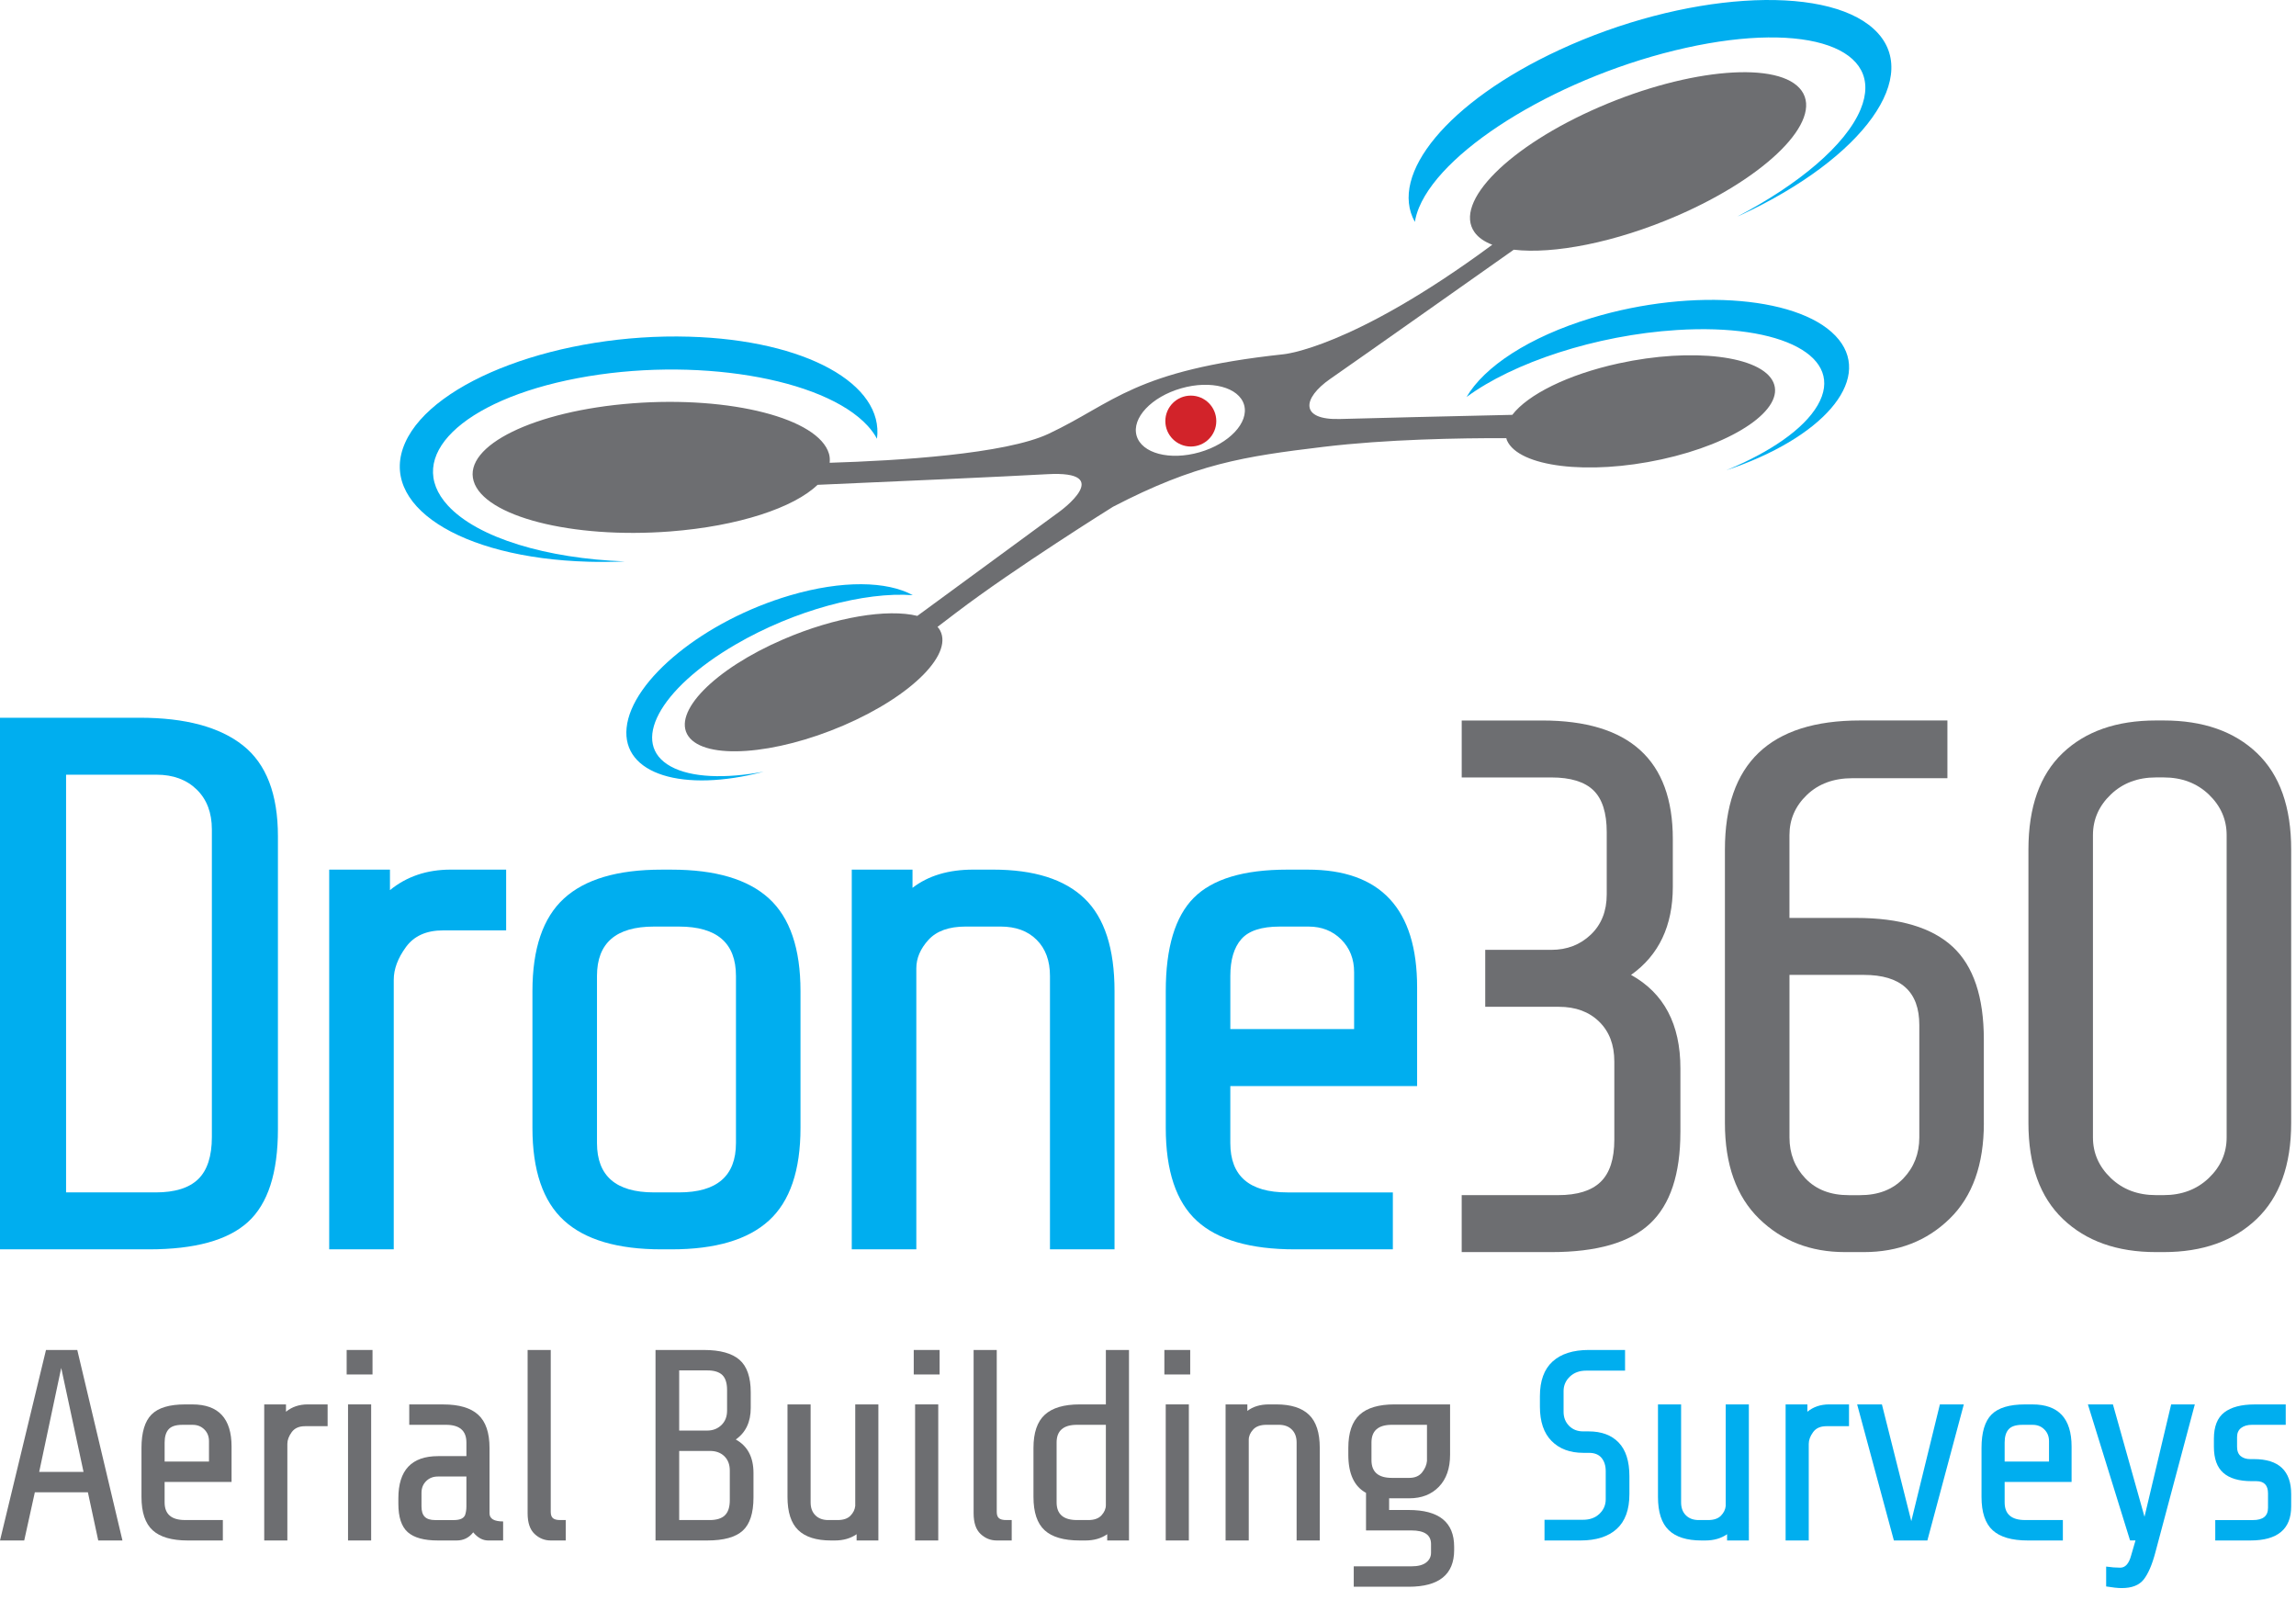
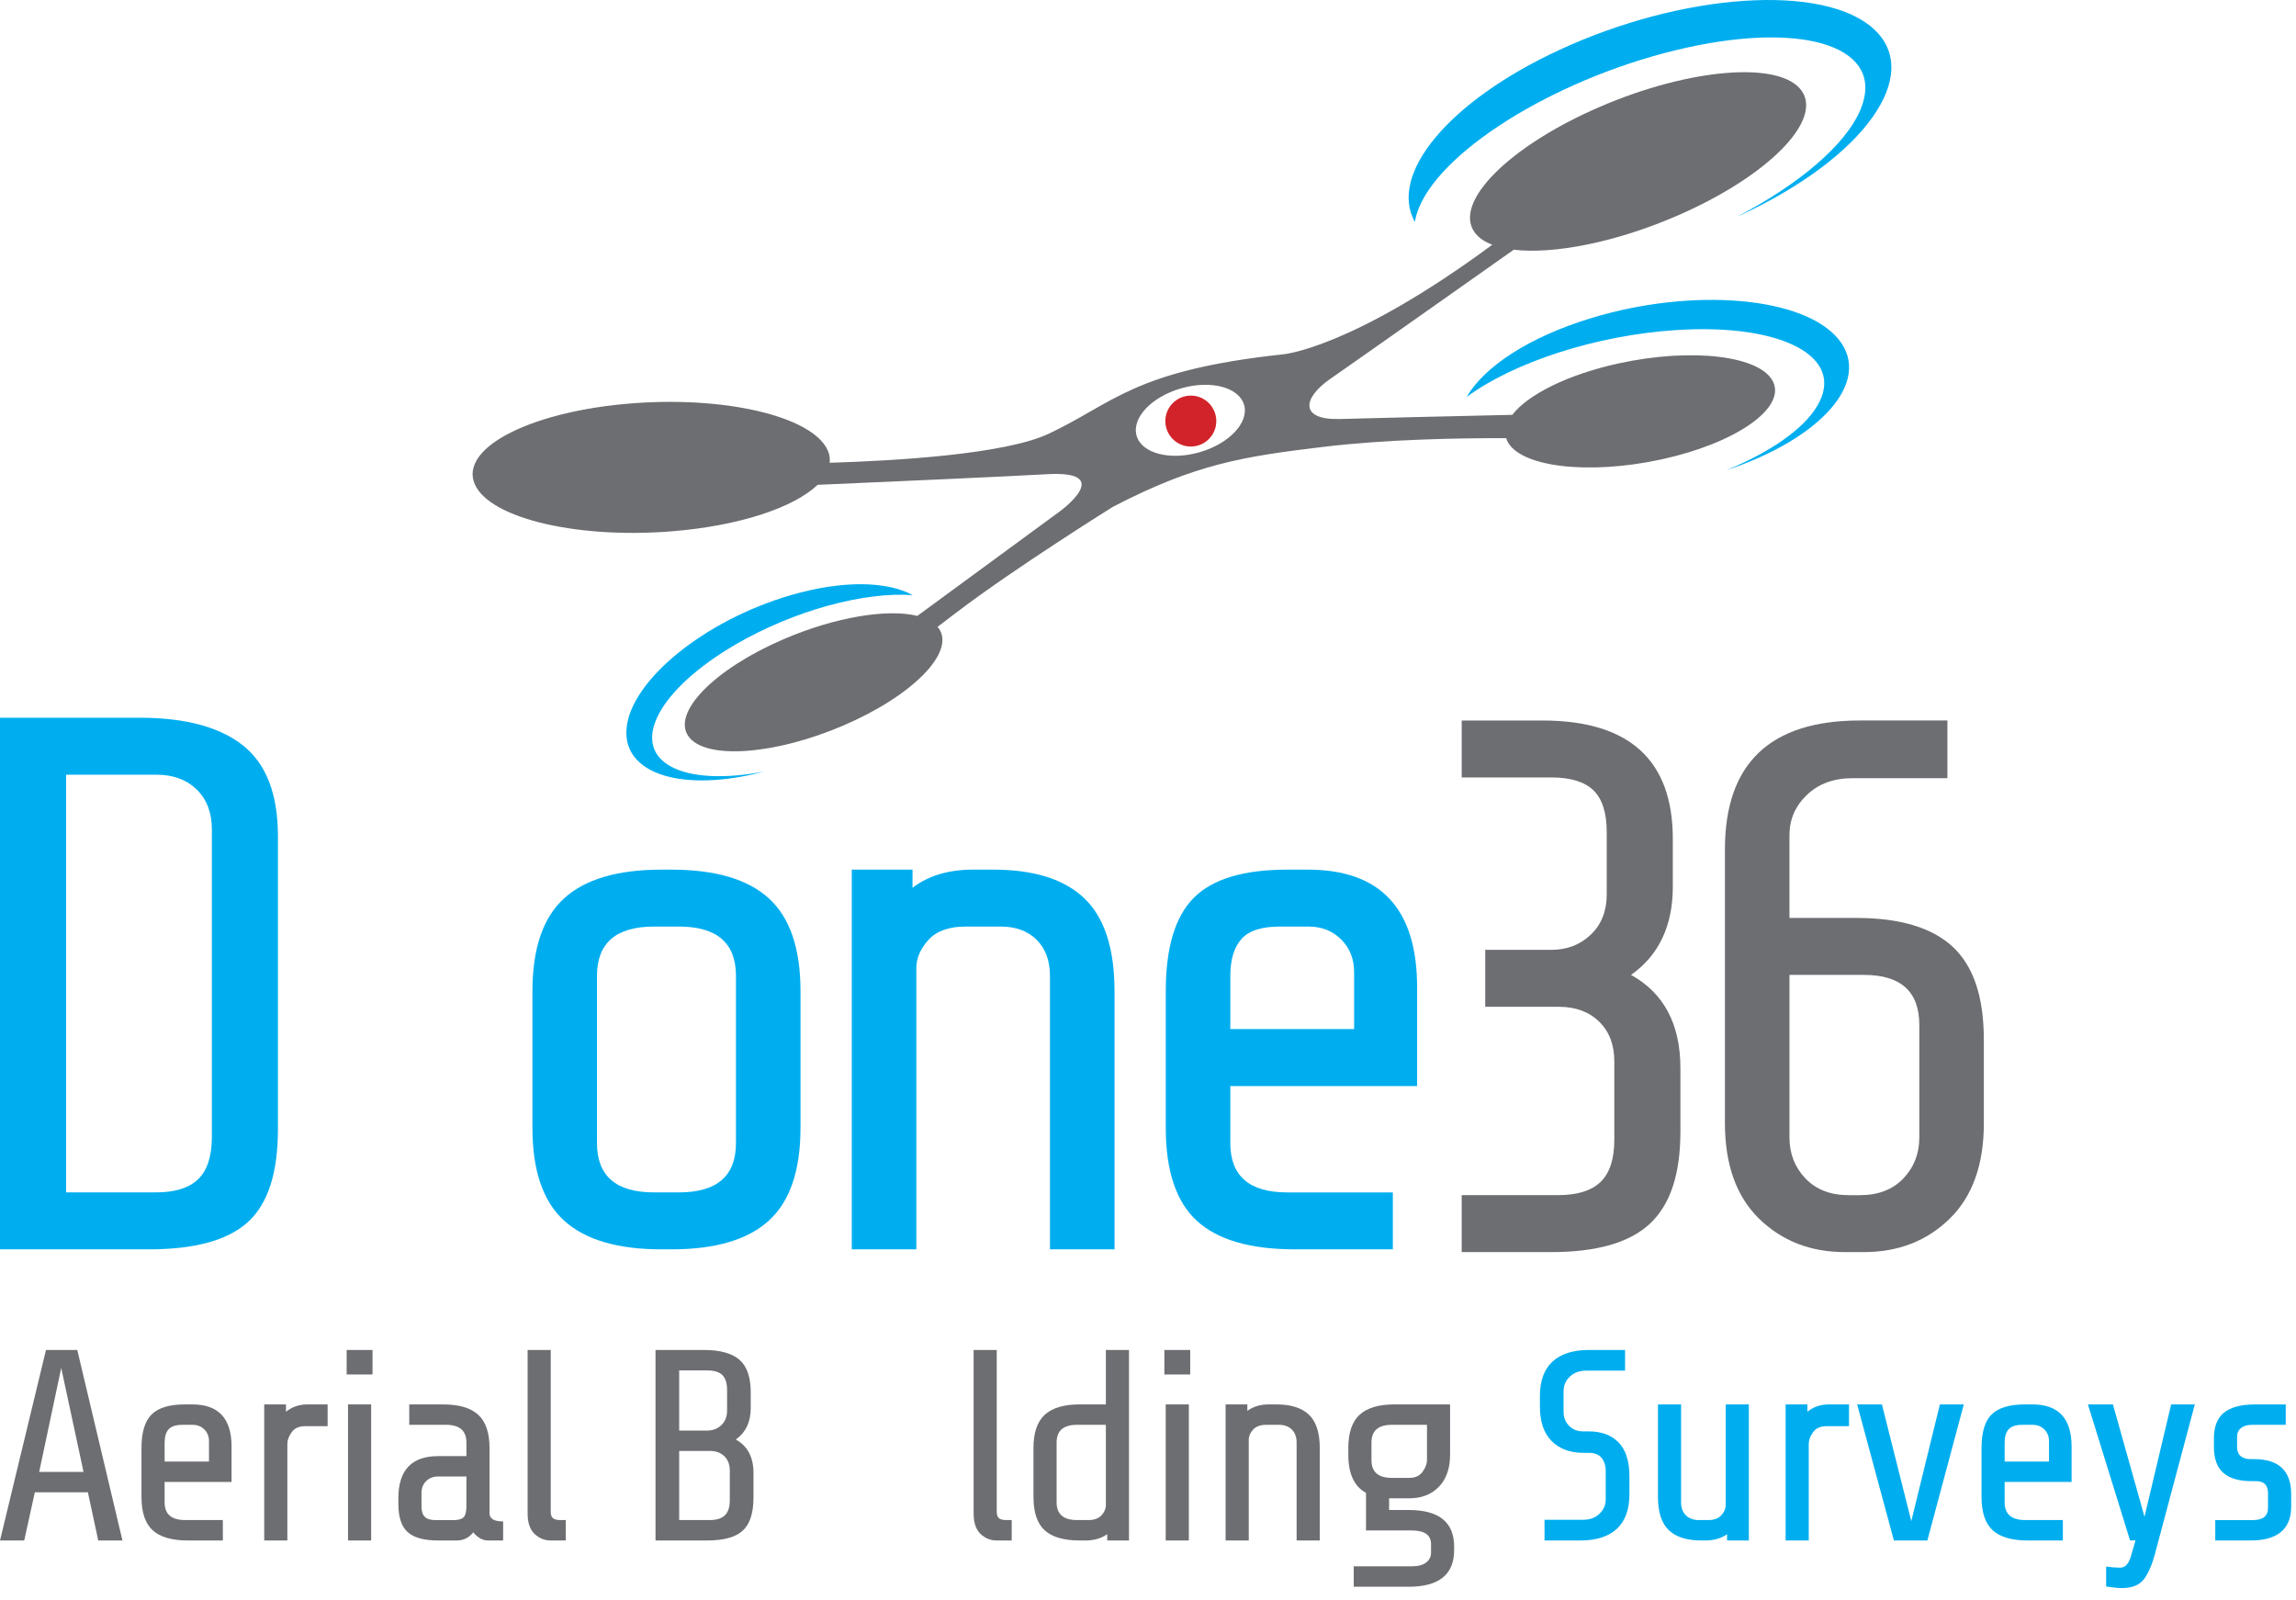
<svg xmlns="http://www.w3.org/2000/svg" width="100%" height="100%" viewBox="0 0 188 131" version="1.1" xml:space="preserve" style="fill-rule:evenodd;clip-rule:evenodd;stroke-linejoin:round;stroke-miterlimit:1.414;">
  <g>
    <path d="M153.419,2.367c-4.094,-3.735 -15.614,-2.966 -25.73,1.718c-9.141,4.233 -14.005,10.215 -11.837,14.084c0.059,-0.373 0.169,-0.763 0.339,-1.175c2.081,-5.002 11.86,-10.857 21.844,-13.076c9.984,-2.22 16.39,0.037 14.311,5.039c-1.219,2.932 -5.086,6.155 -10.085,8.769c0.085,-0.039 0.174,-0.073 0.26,-0.113c10.113,-4.685 14.994,-11.511 10.898,-15.246Z" style="fill:#00aeef;fill-rule:nonzero;" />
-     <path d="M36.671,41.387c-3.627,-3.956 1.128,-8.623 10.62,-10.424c9.493,-1.8 20.13,-0.052 23.758,3.903c0.319,0.348 0.569,0.701 0.76,1.057c0.591,-4.463 -5.806,-8.08 -15.369,-8.357c-10.552,-0.307 -20.964,3.57 -23.255,8.658c-2.291,5.087 4.405,9.46 14.958,9.765c1.009,0.03 2.017,0.02 3.017,-0.024c-6.355,-0.238 -12.03,-1.899 -14.489,-4.578Z" style="fill:#00aeef;fill-rule:nonzero;" />
    <path d="M150.568,27.809c-2.819,-3.518 -11.891,-4.31 -20.263,-1.77c-5.125,1.555 -8.786,3.998 -10.22,6.466c3.806,-2.814 10.574,-5.068 17.229,-5.485c8.642,-0.542 13.799,2.213 11.52,6.155c-1.139,1.968 -3.918,3.86 -7.489,5.328c7.826,-2.605 11.945,-7.297 9.223,-10.694Z" style="fill:#00aeef;fill-rule:nonzero;" />
    <path d="M54.922,62.751c-3.359,-1.849 -0.984,-6.318 5.306,-9.982c4.843,-2.821 10.588,-4.335 14.511,-4.04c-2.108,-1.155 -5.764,-1.242 -10.045,0.016c-6.996,2.056 -12.989,6.911 -13.387,10.845c-0.385,3.798 4.593,5.336 11.232,3.589c-3.153,0.59 -5.941,0.494 -7.617,-0.428Z" style="fill:#00aeef;fill-rule:nonzero;" />
    <path d="M108.926,31.019c2.508,-1.741 12.45,-8.758 15.023,-10.574c3.257,0.382 8.302,-0.586 13.344,-2.767c7.396,-3.198 11.975,-7.788 10.227,-10.249c-1.747,-2.462 -9.162,-1.865 -16.556,1.333c-7.397,3.2 -11.978,7.788 -10.227,10.251c0.311,0.44 0.812,0.778 1.455,1.025c-11.533,8.517 -17.113,8.969 -17.113,8.969c-12.265,1.321 -13.84,3.973 -19.205,6.503c-3.554,1.675 -12.38,2.209 -17.938,2.379c0.022,-0.245 0.015,-0.491 -0.058,-0.739c-0.852,-2.896 -8.055,-4.745 -16.09,-4.129c-8.035,0.616 -13.858,3.465 -13.007,6.362c0.852,2.897 8.056,4.746 16.091,4.129c5.613,-0.431 10.138,-1.951 12.07,-3.817c5.522,-0.24 15.45,-0.679 18.797,-0.87c5.679,-0.323 1.039,3.045 1.039,3.045l-11.665,8.555c-2.441,-0.598 -6.715,0.083 -10.969,1.917c-5.661,2.44 -9.142,5.994 -7.775,7.939c1.367,1.945 7.064,1.543 12.726,-0.897c5.661,-2.44 9.142,-5.994 7.775,-7.939c-0.03,-0.042 -0.073,-0.077 -0.107,-0.118c0.445,-0.338 0.943,-0.718 1.513,-1.152c4.856,-3.698 12.868,-8.689 12.868,-8.689c6.755,-3.505 10.642,-4.109 17.243,-4.902c5.127,-0.617 11.107,-0.721 14.952,-0.71c0.02,0.063 0.029,0.127 0.056,0.189c0.972,2.169 6.64,2.862 12.662,1.547c6.024,-1.315 10.117,-4.14 9.147,-6.31c-0.97,-2.169 -6.641,-2.862 -12.662,-1.547c-4.194,0.915 -7.449,2.564 -8.713,4.213c-4.415,0.1 -11.82,0.271 -14.094,0.34c-3.308,0.103 -3.124,-1.678 -0.809,-3.287Zm-10.709,6.01c-2.431,0.697 -4.737,0.09 -5.151,-1.356c-0.415,-1.446 1.219,-3.183 3.65,-3.88c2.43,-0.697 4.737,-0.089 5.152,1.356c0.414,1.446 -1.222,3.183 -3.651,3.88Z" style="fill:#6d6e71;fill-rule:nonzero;" />
    <path d="M97.506,36.56c1.151,0 2.086,-0.933 2.086,-2.084c0,-1.152 -0.934,-2.086 -2.086,-2.086c-1.151,0 -2.086,0.934 -2.086,2.086c0,1.151 0.934,2.084 2.086,2.084Z" style="fill:#d2232a;fill-rule:nonzero;" />
    <path d="M22.757,92.464c0,3.567 -0.818,6.096 -2.455,7.587c-1.638,1.492 -4.342,2.238 -8.115,2.238l-12.187,0l0,-43.525l11.441,0c3.73,0 6.55,0.756 8.457,2.269c1.907,1.514 2.859,3.99 2.859,7.43l0,24.001Zm-5.409,0.623l0,-25.182c0,-1.368 -0.414,-2.456 -1.243,-3.265c-0.83,-0.808 -1.929,-1.212 -3.296,-1.212l-7.399,0l0,34.199l7.336,0c1.576,0 2.737,-0.362 3.483,-1.087c0.746,-0.726 1.119,-1.878 1.119,-3.453Z" style="fill:#00aeef;fill-rule:nonzero;" />
-     <path d="M32.24,102.289l-5.285,0l0,-31.09l4.975,0l0,1.679c1.369,-1.118 3.026,-1.679 4.975,-1.679l4.539,0l0,4.975l-5.161,0c-1.368,0 -2.384,0.455 -3.047,1.368c-0.663,0.912 -0.995,1.802 -0.995,2.673l-0.001,22.074Z" style="fill:#00aeef;fill-rule:nonzero;" />
    <path d="M65.546,92.342c0,3.481 -0.86,6.01 -2.579,7.584c-1.722,1.575 -4.385,2.363 -7.991,2.363l-0.808,0c-3.607,0 -6.271,-0.788 -7.991,-2.363c-1.72,-1.574 -2.58,-4.103 -2.58,-7.584l0,-11.194c0,-3.48 0.86,-6.009 2.58,-7.584c1.72,-1.576 4.384,-2.363 7.991,-2.363l0.808,0c3.606,0 6.269,0.787 7.991,2.363c1.719,1.575 2.579,4.104 2.579,7.584l0,11.194Zm-5.284,1.242l0,-13.68c0,-2.695 -1.555,-4.042 -4.664,-4.042l-2.052,0c-3.109,0 -4.664,1.347 -4.664,4.042l0,13.68c0,2.696 1.555,4.042 4.664,4.042l2.052,0c3.109,0 4.664,-1.346 4.664,-4.042Z" style="fill:#00aeef;fill-rule:nonzero;" />
    <path d="M75.03,102.289l-5.286,0l0,-31.09l4.974,0l0,1.492c1.285,-0.994 2.944,-1.492 4.975,-1.492l1.616,0c3.358,0 5.855,0.788 7.492,2.364c1.638,1.574 2.458,4.102 2.458,7.584l0,21.141l-5.286,0l0,-22.386c0,-1.245 -0.362,-2.226 -1.088,-2.953c-0.725,-0.726 -1.71,-1.088 -2.954,-1.088l-2.861,0c-1.367,0 -2.382,0.363 -3.045,1.088c-0.663,0.727 -0.995,1.504 -0.995,2.332l0,23.008Z" style="fill:#00aeef;fill-rule:nonzero;" />
    <path d="M114.049,102.289l-8.023,0c-3.648,0 -6.322,-0.777 -8.021,-2.331c-1.699,-1.556 -2.55,-4.093 -2.55,-7.616l0,-11.194c0,-3.565 0.768,-6.114 2.301,-7.648c1.533,-1.535 4.083,-2.3 7.649,-2.3l1.678,0c5.969,0 8.953,3.213 8.953,9.639l0,8.083l-15.296,0l0,4.663c0,2.696 1.554,4.042 4.665,4.042l8.644,0l0,4.662Zm-13.308,-22.385l0,4.351l10.136,0l0,-4.662c0,-1.078 -0.353,-1.969 -1.057,-2.675c-0.704,-0.702 -1.596,-1.056 -2.673,-1.056l-2.362,0c-1.493,0 -2.539,0.342 -3.141,1.026c-0.601,0.684 -0.903,1.691 -0.903,3.016Z" style="fill:#00aeef;fill-rule:nonzero;" />
    <path d="M137.593,92.689c0,3.442 -0.829,5.939 -2.488,7.493c-1.657,1.555 -4.352,2.332 -8.081,2.332l-7.338,0l0,-4.664l7.897,0c1.575,0 2.735,-0.363 3.482,-1.088c0.746,-0.727 1.118,-1.875 1.118,-3.451l0,-6.404c0,-1.369 -0.414,-2.455 -1.245,-3.263c-0.828,-0.81 -1.926,-1.213 -3.293,-1.213l-6.032,0l0,-4.663l5.411,0c1.284,0 2.362,-0.415 3.232,-1.245c0.87,-0.83 1.305,-1.927 1.305,-3.294l0,-5.1c0,-1.574 -0.362,-2.715 -1.086,-3.42c-0.727,-0.704 -1.877,-1.056 -3.45,-1.056l-7.338,0l0,-4.663l6.59,0c7.131,0 10.695,3.233 10.695,9.699l0,3.918c0,3.192 -1.14,5.596 -3.42,7.213c2.697,1.493 4.042,4.041 4.042,7.649l0,5.22l-0.001,0Z" style="fill:#6d6e71;fill-rule:nonzero;" />
    <path d="M162.442,91.943c0,3.4 -0.93,6.011 -2.797,7.835c-1.867,1.824 -4.209,2.736 -7.027,2.736l-1.554,0c-2.819,0 -5.16,-0.913 -7.028,-2.736c-1.865,-1.824 -2.797,-4.435 -2.797,-7.835l0,-22.384c0,-7.047 3.688,-10.571 11.067,-10.571l7.151,0l0,4.726l-7.775,0c-1.533,0 -2.775,0.455 -3.729,1.368c-0.954,0.912 -1.43,2.01 -1.43,3.296l0,6.777l5.471,0c3.565,0 6.197,0.787 7.897,2.362c1.699,1.576 2.548,4.105 2.548,7.586l0,6.84l0.003,0l0,0Zm-9.824,-12.124l-6.093,0l0,13.307c0,1.327 0.434,2.444 1.306,3.356c0.87,0.913 2.052,1.371 3.543,1.371l0.932,0c1.492,0 2.674,-0.458 3.544,-1.371c0.87,-0.912 1.306,-2.029 1.306,-3.356l0,-9.203c0.002,-2.737 -1.511,-4.104 -4.538,-4.104Z" style="fill:#6d6e71;fill-rule:nonzero;" />
-     <path d="M187.605,91.943c0,3.442 -0.943,6.063 -2.829,7.865c-1.889,1.804 -4.425,2.706 -7.616,2.706l-0.624,0c-3.19,0 -5.73,-0.902 -7.617,-2.706c-1.886,-1.802 -2.828,-4.423 -2.828,-7.865l0,-22.384c0,-3.483 0.933,-6.115 2.798,-7.898c1.866,-1.782 4.415,-2.673 7.648,-2.673l0.624,0c3.232,0 5.781,0.891 7.648,2.673c1.865,1.783 2.797,4.415 2.797,7.898l-0.001,22.384Zm-5.284,1.181l0,-24.749c0,-1.283 -0.487,-2.393 -1.46,-3.326c-0.978,-0.932 -2.21,-1.398 -3.702,-1.398l-0.624,0c-1.492,0 -2.725,0.466 -3.699,1.398c-0.975,0.933 -1.462,2.043 -1.462,3.326l0,24.749c0,1.284 0.487,2.394 1.462,3.326c0.974,0.934 2.207,1.4 3.699,1.4l0.624,0c1.492,0 2.724,-0.466 3.702,-1.4c0.973,-0.932 1.46,-2.04 1.46,-3.326Z" style="fill:#6d6e71;fill-rule:nonzero;" />
    <path d="M6.84,120.511l-1.827,-8.512l-1.804,8.512l3.631,0Zm3.186,5.614l-1.982,0l-0.847,-3.943l-4.345,0l-0.869,3.943l-1.983,0l3.765,-15.597l2.562,0l3.699,15.597Z" style="fill:#6d6e71;fill-rule:nonzero;" />
    <path d="M18.248,126.125l-2.874,0c-1.307,0 -2.266,-0.28 -2.874,-0.835c-0.609,-0.558 -0.915,-1.468 -0.915,-2.731l0,-4.011c0,-1.276 0.277,-2.19 0.825,-2.739c0.549,-0.55 1.463,-0.824 2.74,-0.824l0.602,0c2.139,0 3.209,1.15 3.209,3.453l0,2.896l-5.482,0l0,1.671c0,0.964 0.557,1.446 1.671,1.446l3.097,0l0,1.674l0.001,0Zm-4.768,-8.021l0,1.561l3.632,0l0,-1.671c0,-0.386 -0.127,-0.706 -0.379,-0.957c-0.253,-0.253 -0.571,-0.38 -0.958,-0.38l-0.847,0c-0.534,0 -0.91,0.123 -1.125,0.369c-0.215,0.242 -0.323,0.604 -0.323,1.078Z" style="fill:#6d6e71;fill-rule:nonzero;" />
    <path d="M23.529,126.125l-1.894,0l0,-11.141l1.782,0l0,0.6c0.489,-0.4 1.084,-0.6 1.783,-0.6l1.626,0l0,1.784l-1.849,0c-0.49,0 -0.853,0.162 -1.092,0.488c-0.237,0.329 -0.356,0.648 -0.356,0.959l0,7.91Z" style="fill:#6d6e71;fill-rule:nonzero;" />
    <path d="M30.502,112.534l-2.117,0l0,-2.006l2.117,0l0,2.006Zm-0.111,13.591l-1.894,0l0,-11.141l1.894,0l0,11.141Z" style="fill:#6d6e71;fill-rule:nonzero;" />
    <path d="M41.197,126.125l-1.225,0c-0.446,0 -0.855,-0.222 -1.225,-0.668c-0.342,0.446 -0.796,0.668 -1.36,0.668l-1.537,0c-1.129,0 -1.949,-0.226 -2.462,-0.679c-0.514,-0.454 -0.77,-1.231 -0.77,-2.33l0,-0.444c0,-2.303 1.085,-3.453 3.254,-3.453l2.318,0l0,-1.115c0,-0.966 -0.558,-1.449 -1.672,-1.449l-3.008,0l0,-1.668l2.786,0c1.292,0 2.246,0.28 2.862,0.846c0.617,0.564 0.925,1.471 0.925,2.718l0,5.348c0,0.445 0.372,0.667 1.114,0.667l0,1.559Zm-4.032,-1.671c0.489,0 0.794,-0.133 0.913,-0.402c0.074,-0.208 0.112,-0.444 0.112,-0.711l0,-2.452l-2.34,0c-0.386,0 -0.705,0.126 -0.959,0.379c-0.252,0.252 -0.378,0.57 -0.378,0.958l0,1.115c0,0.385 0.09,0.665 0.268,0.846c0.177,0.177 0.459,0.267 0.847,0.267l1.537,0Z" style="fill:#6d6e71;fill-rule:nonzero;" />
    <path d="M46.323,126.125l-1.227,0c-0.504,0 -0.947,-0.178 -1.325,-0.536c-0.379,-0.356 -0.569,-0.919 -0.569,-1.692l0,-13.369l1.894,0l0,13.257c0,0.239 0.059,0.409 0.178,0.512c0.119,0.106 0.32,0.156 0.603,0.156l0.446,0l0,1.672Z" style="fill:#6d6e71;fill-rule:nonzero;" />
    <path d="M61.696,122.604c0,1.278 -0.295,2.183 -0.88,2.718c-0.587,0.536 -1.556,0.803 -2.908,0.803l-4.233,0l0,-15.597l3.966,0c1.322,0 2.29,0.269 2.907,0.801c0.616,0.534 0.924,1.427 0.924,2.673l0,1.272c0,1.145 -0.407,2.005 -1.225,2.583c0.967,0.535 1.449,1.448 1.449,2.741l0,2.006Zm-2.162,-7.107l0,-1.694c0,-0.565 -0.13,-0.973 -0.39,-1.225c-0.26,-0.251 -0.671,-0.378 -1.236,-0.378l-2.295,0l0,4.926l2.295,0c0.46,0 0.847,-0.148 1.159,-0.446c0.311,-0.299 0.467,-0.694 0.467,-1.183Zm0.223,7.331l0,-2.429c0,-0.491 -0.149,-0.881 -0.445,-1.171c-0.297,-0.289 -0.691,-0.434 -1.181,-0.434l-2.518,0l0,5.659l2.496,0c0.563,0 0.979,-0.13 1.246,-0.39c0.268,-0.258 0.402,-0.671 0.402,-1.235Z" style="fill:#6d6e71;fill-rule:nonzero;" />
-     <path d="M71.923,126.125l-1.783,0l0,-0.512c-0.491,0.342 -1.085,0.512 -1.782,0.512l-0.312,0c-1.204,0 -2.098,-0.281 -2.685,-0.848c-0.587,-0.565 -0.88,-1.47 -0.88,-2.718l0,-7.575l1.894,0l0,8.021c0,0.446 0.129,0.799 0.389,1.058c0.26,0.26 0.613,0.39 1.059,0.39l0.758,0c0.474,0 0.828,-0.12 1.057,-0.358c0.231,-0.237 0.361,-0.504 0.391,-0.802l0,-8.309l1.894,0l0,11.141Z" style="fill:#6d6e71;fill-rule:nonzero;" />
-     <path d="M76.936,112.534l-2.117,0l0,-2.006l2.117,0l0,2.006Zm-0.111,13.591l-1.895,0l0,-11.141l1.895,0l0,11.141Z" style="fill:#6d6e71;fill-rule:nonzero;" />
    <path d="M82.84,126.125l-1.225,0c-0.506,0 -0.947,-0.178 -1.327,-0.536c-0.378,-0.356 -0.567,-0.919 -0.567,-1.692l0,-13.369l1.894,0l0,13.257c0,0.239 0.059,0.409 0.178,0.512c0.118,0.106 0.319,0.156 0.601,0.156l0.446,0l0,1.672Z" style="fill:#6d6e71;fill-rule:nonzero;" />
    <path d="M92.443,126.125l-1.783,0l0,-0.512c-0.489,0.342 -1.084,0.512 -1.782,0.512l-0.468,0c-1.307,0 -2.265,-0.28 -2.873,-0.835c-0.61,-0.558 -0.915,-1.468 -0.915,-2.731l0,-4.011c0,-1.246 0.309,-2.153 0.926,-2.717c0.615,-0.566 1.571,-0.847 2.862,-0.847l2.14,0l0,-4.456l1.893,0l0,15.597Zm-3.342,-1.671c0.491,0 0.855,-0.129 1.092,-0.388c0.238,-0.261 0.357,-0.54 0.357,-0.837l0,-6.574l-2.362,0c-1.114,0 -1.671,0.483 -1.671,1.449l0,4.901c0,0.964 0.557,1.448 1.671,1.448l0.913,0l0,0.001Z" style="fill:#6d6e71;fill-rule:nonzero;" />
    <path d="M97.456,112.534l-2.116,0l0,-2.006l2.116,0l0,2.006Zm-0.111,13.591l-1.893,0l0,-11.141l1.893,0l0,11.141Z" style="fill:#6d6e71;fill-rule:nonzero;" />
    <path d="M102.247,126.125l-1.894,0l0,-11.141l1.782,0l0,0.534c0.462,-0.356 1.055,-0.534 1.783,-0.534l0.579,0c1.204,0 2.098,0.281 2.685,0.847c0.589,0.564 0.883,1.471 0.883,2.717l0,7.577l-1.896,0l0,-8.021c0,-0.445 -0.129,-0.798 -0.388,-1.057c-0.261,-0.261 -0.612,-0.392 -1.059,-0.392l-1.024,0c-0.49,0 -0.855,0.131 -1.091,0.392c-0.237,0.259 -0.357,0.538 -0.357,0.834l0,8.244l-0.003,0Z" style="fill:#6d6e71;fill-rule:nonzero;" />
    <path d="M119.069,126.904c0,2.007 -1.241,3.009 -3.721,3.009l-4.501,0l0,-1.672l4.723,0c0.534,0 0.936,-0.102 1.205,-0.311c0.267,-0.208 0.401,-0.474 0.401,-0.801l0,-0.712c0,-0.744 -0.535,-1.114 -1.606,-1.114l-3.718,0l0,-3.076c-0.966,-0.522 -1.449,-1.561 -1.449,-3.121l0,-0.558c0,-1.246 0.309,-2.153 0.926,-2.717c0.614,-0.566 1.568,-0.847 2.862,-0.847l4.544,0l0,4.122c0,1.115 -0.305,1.987 -0.914,2.619c-0.608,0.63 -1.419,0.947 -2.429,0.947l-1.648,0l0,0.957l1.604,0c2.48,0 3.72,1.002 3.72,3.008l0,0.267l0.001,0Zm-3.677,-5.904c0.462,0 0.809,-0.148 1.049,-0.445c0.236,-0.298 0.371,-0.609 0.402,-0.937l0,-2.963l-2.875,0c-1.114,0 -1.67,0.483 -1.67,1.449l0,1.447c0,0.965 0.557,1.449 1.67,1.449l1.424,0Z" style="fill:#6d6e71;fill-rule:nonzero;" />
    <path d="M133.418,122.336c0,1.265 -0.345,2.211 -1.035,2.841c-0.693,0.631 -1.683,0.948 -2.975,0.948l-2.941,0l0,-1.695l3.164,0c0.55,0 0.993,-0.163 1.337,-0.489c0.34,-0.328 0.511,-0.721 0.511,-1.181l0,-2.316c0,-0.447 -0.115,-0.806 -0.344,-1.083c-0.229,-0.275 -0.574,-0.411 -1.035,-0.411l-0.447,0c-1.099,0 -1.968,-0.323 -2.606,-0.97c-0.64,-0.645 -0.957,-1.585 -0.957,-2.818l0,-0.848c0,-1.261 0.345,-2.209 1.035,-2.839c0.692,-0.632 1.683,-0.948 2.976,-0.948l2.961,0l0,1.693l-3.185,0c-0.549,0 -0.996,0.165 -1.337,0.492c-0.341,0.326 -0.512,0.721 -0.512,1.181l0,1.694c0,0.461 0.148,0.843 0.446,1.148c0.297,0.304 0.683,0.458 1.158,0.458l0.444,0c1.056,0 1.877,0.304 2.462,0.912c0.588,0.61 0.881,1.532 0.881,2.764l0,1.467l-0.001,0Z" style="fill:#00aeef;fill-rule:nonzero;" />
    <path d="M143.2,126.125l-1.784,0l0,-0.512c-0.49,0.342 -1.084,0.512 -1.782,0.512l-0.312,0c-1.202,0 -2.098,-0.281 -2.684,-0.848c-0.587,-0.565 -0.88,-1.47 -0.88,-2.718l0,-7.575l1.893,0l0,8.021c0,0.446 0.131,0.799 0.391,1.058c0.26,0.26 0.611,0.39 1.056,0.39l0.759,0c0.474,0 0.827,-0.12 1.057,-0.358c0.232,-0.237 0.362,-0.504 0.391,-0.802l0,-8.309l1.894,0l0.001,11.141Z" style="fill:#00aeef;fill-rule:nonzero;" />
    <path d="M148.102,126.125l-1.893,0l0,-11.141l1.783,0l0,0.6c0.488,-0.4 1.083,-0.6 1.782,-0.6l1.626,0l0,1.784l-1.85,0c-0.49,0 -0.855,0.162 -1.091,0.488c-0.238,0.329 -0.356,0.648 -0.356,0.959l0,7.91l-0.001,0Z" style="fill:#00aeef;fill-rule:nonzero;" />
    <path d="M160.8,114.984l-2.984,11.141l-2.742,0l-3.008,-11.141l2.028,0l2.405,9.559l2.342,-9.559l1.959,0Z" style="fill:#00aeef;fill-rule:nonzero;" />
    <path d="M168.911,126.125l-2.872,0c-1.309,0 -2.267,-0.28 -2.876,-0.835c-0.608,-0.558 -0.913,-1.468 -0.913,-2.731l0,-4.011c0,-1.276 0.275,-2.19 0.824,-2.739c0.55,-0.55 1.463,-0.824 2.74,-0.824l0.602,0c2.139,0 3.209,1.15 3.209,3.453l0,2.896l-5.481,0l0,1.671c0,0.964 0.556,1.446 1.67,1.446l3.097,0l0,1.674Zm-4.767,-8.021l0,1.561l3.632,0l0,-1.671c0,-0.386 -0.127,-0.706 -0.38,-0.957c-0.251,-0.253 -0.57,-0.38 -0.956,-0.38l-0.848,0c-0.534,0 -0.909,0.123 -1.124,0.369c-0.217,0.242 -0.324,0.604 -0.324,1.078Z" style="fill:#00aeef;fill-rule:nonzero;" />
    <path d="M173.724,130.023c-0.312,0 -0.735,-0.046 -1.269,-0.134l0,-1.627c0.415,0.059 0.8,0.09 1.156,0.09c0.415,0 0.713,-0.336 0.89,-1.003l0.357,-1.226l-0.445,0l-3.453,-11.139l2.05,0l2.585,9.2l2.183,-9.2l1.938,0l-3.231,12.118c-0.267,1.011 -0.587,1.75 -0.955,2.217c-0.373,0.473 -0.973,0.704 -1.806,0.704Z" style="fill:#00aeef;fill-rule:nonzero;" />
    <path d="M187.605,123.341c0,1.856 -1.113,2.784 -3.343,2.784l-2.873,0l0,-1.671l3.097,0c0.816,0 1.223,-0.334 1.223,-1.002l0,-1.181c0,-0.667 -0.318,-1.002 -0.956,-1.002l-0.379,0c-1.04,0 -1.814,-0.227 -2.327,-0.681c-0.514,-0.451 -0.77,-1.167 -0.77,-2.15l0,-0.645c0,-0.995 0.282,-1.712 0.848,-2.151c0.565,-0.436 1.396,-0.655 2.495,-0.655l2.539,0l0,1.668l-2.761,0c-0.372,0 -0.669,0.086 -0.891,0.257c-0.222,0.171 -0.333,0.42 -0.333,0.747l0,0.8c0,0.341 0.1,0.595 0.298,0.76c0.203,0.162 0.458,0.244 0.77,0.244l0.312,0c2.034,0 3.052,0.956 3.052,2.873l-0.001,1.005Z" style="fill:#00aeef;fill-rule:nonzero;" />
  </g>
</svg>